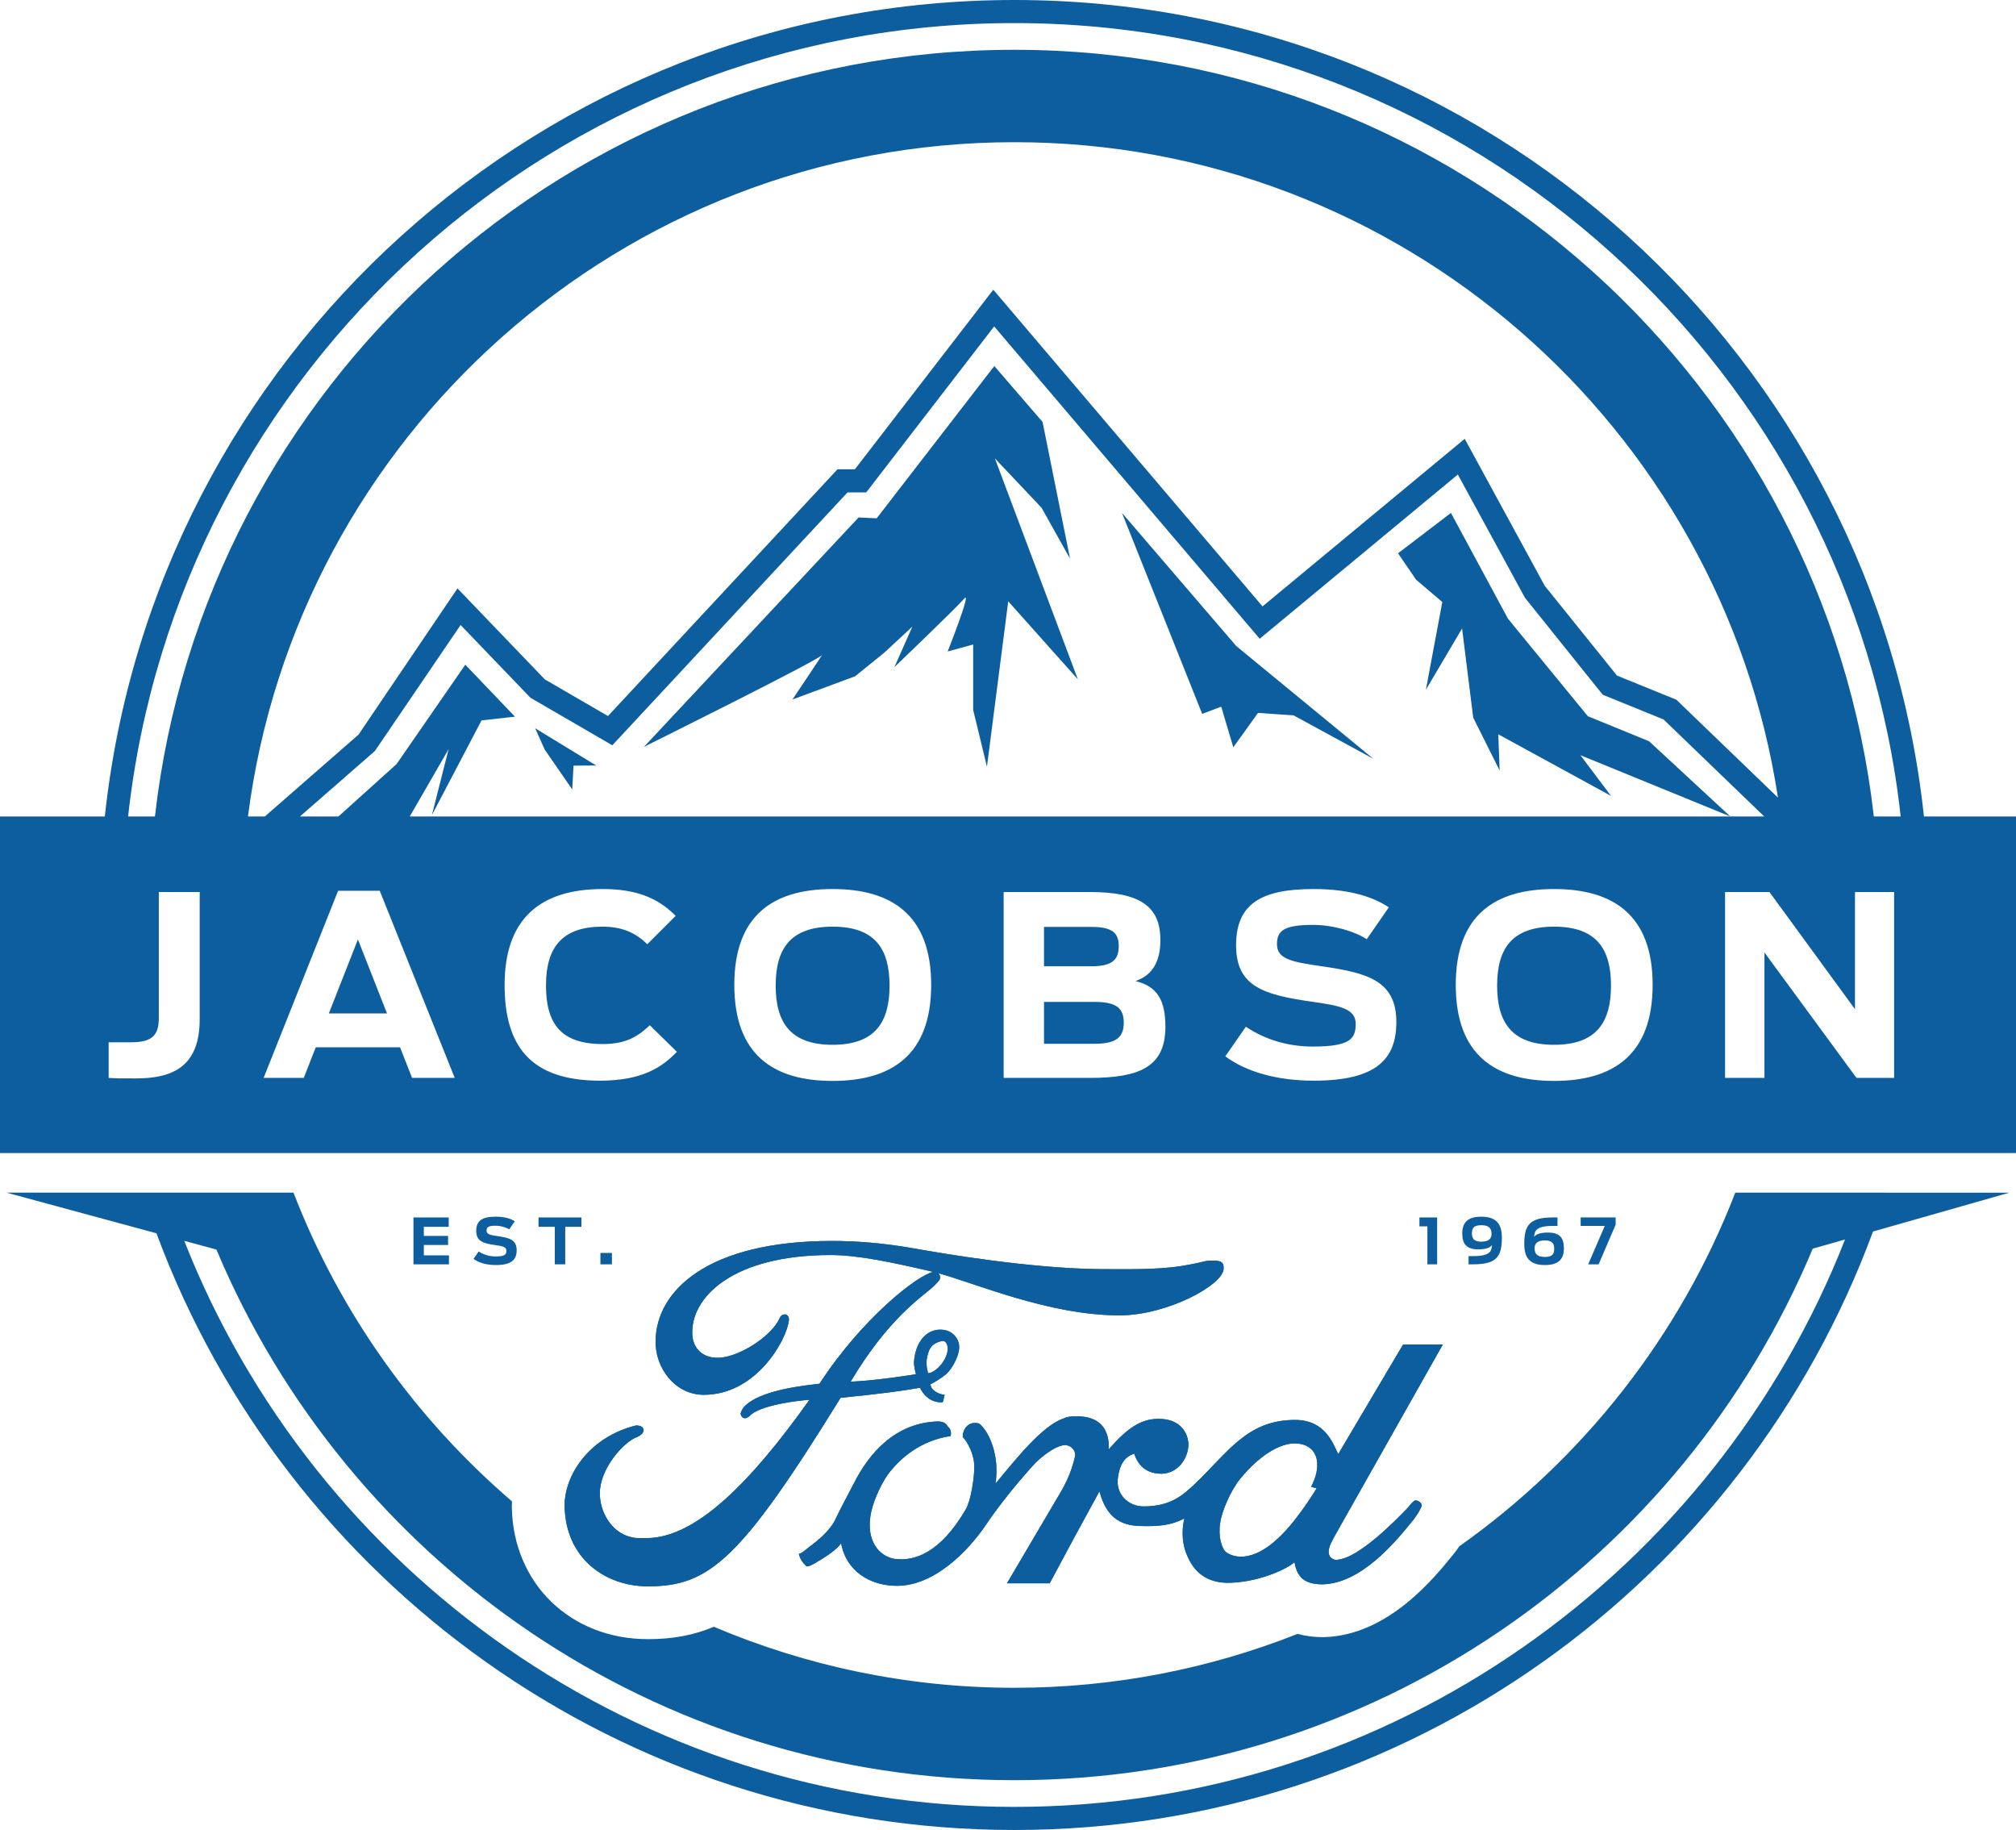
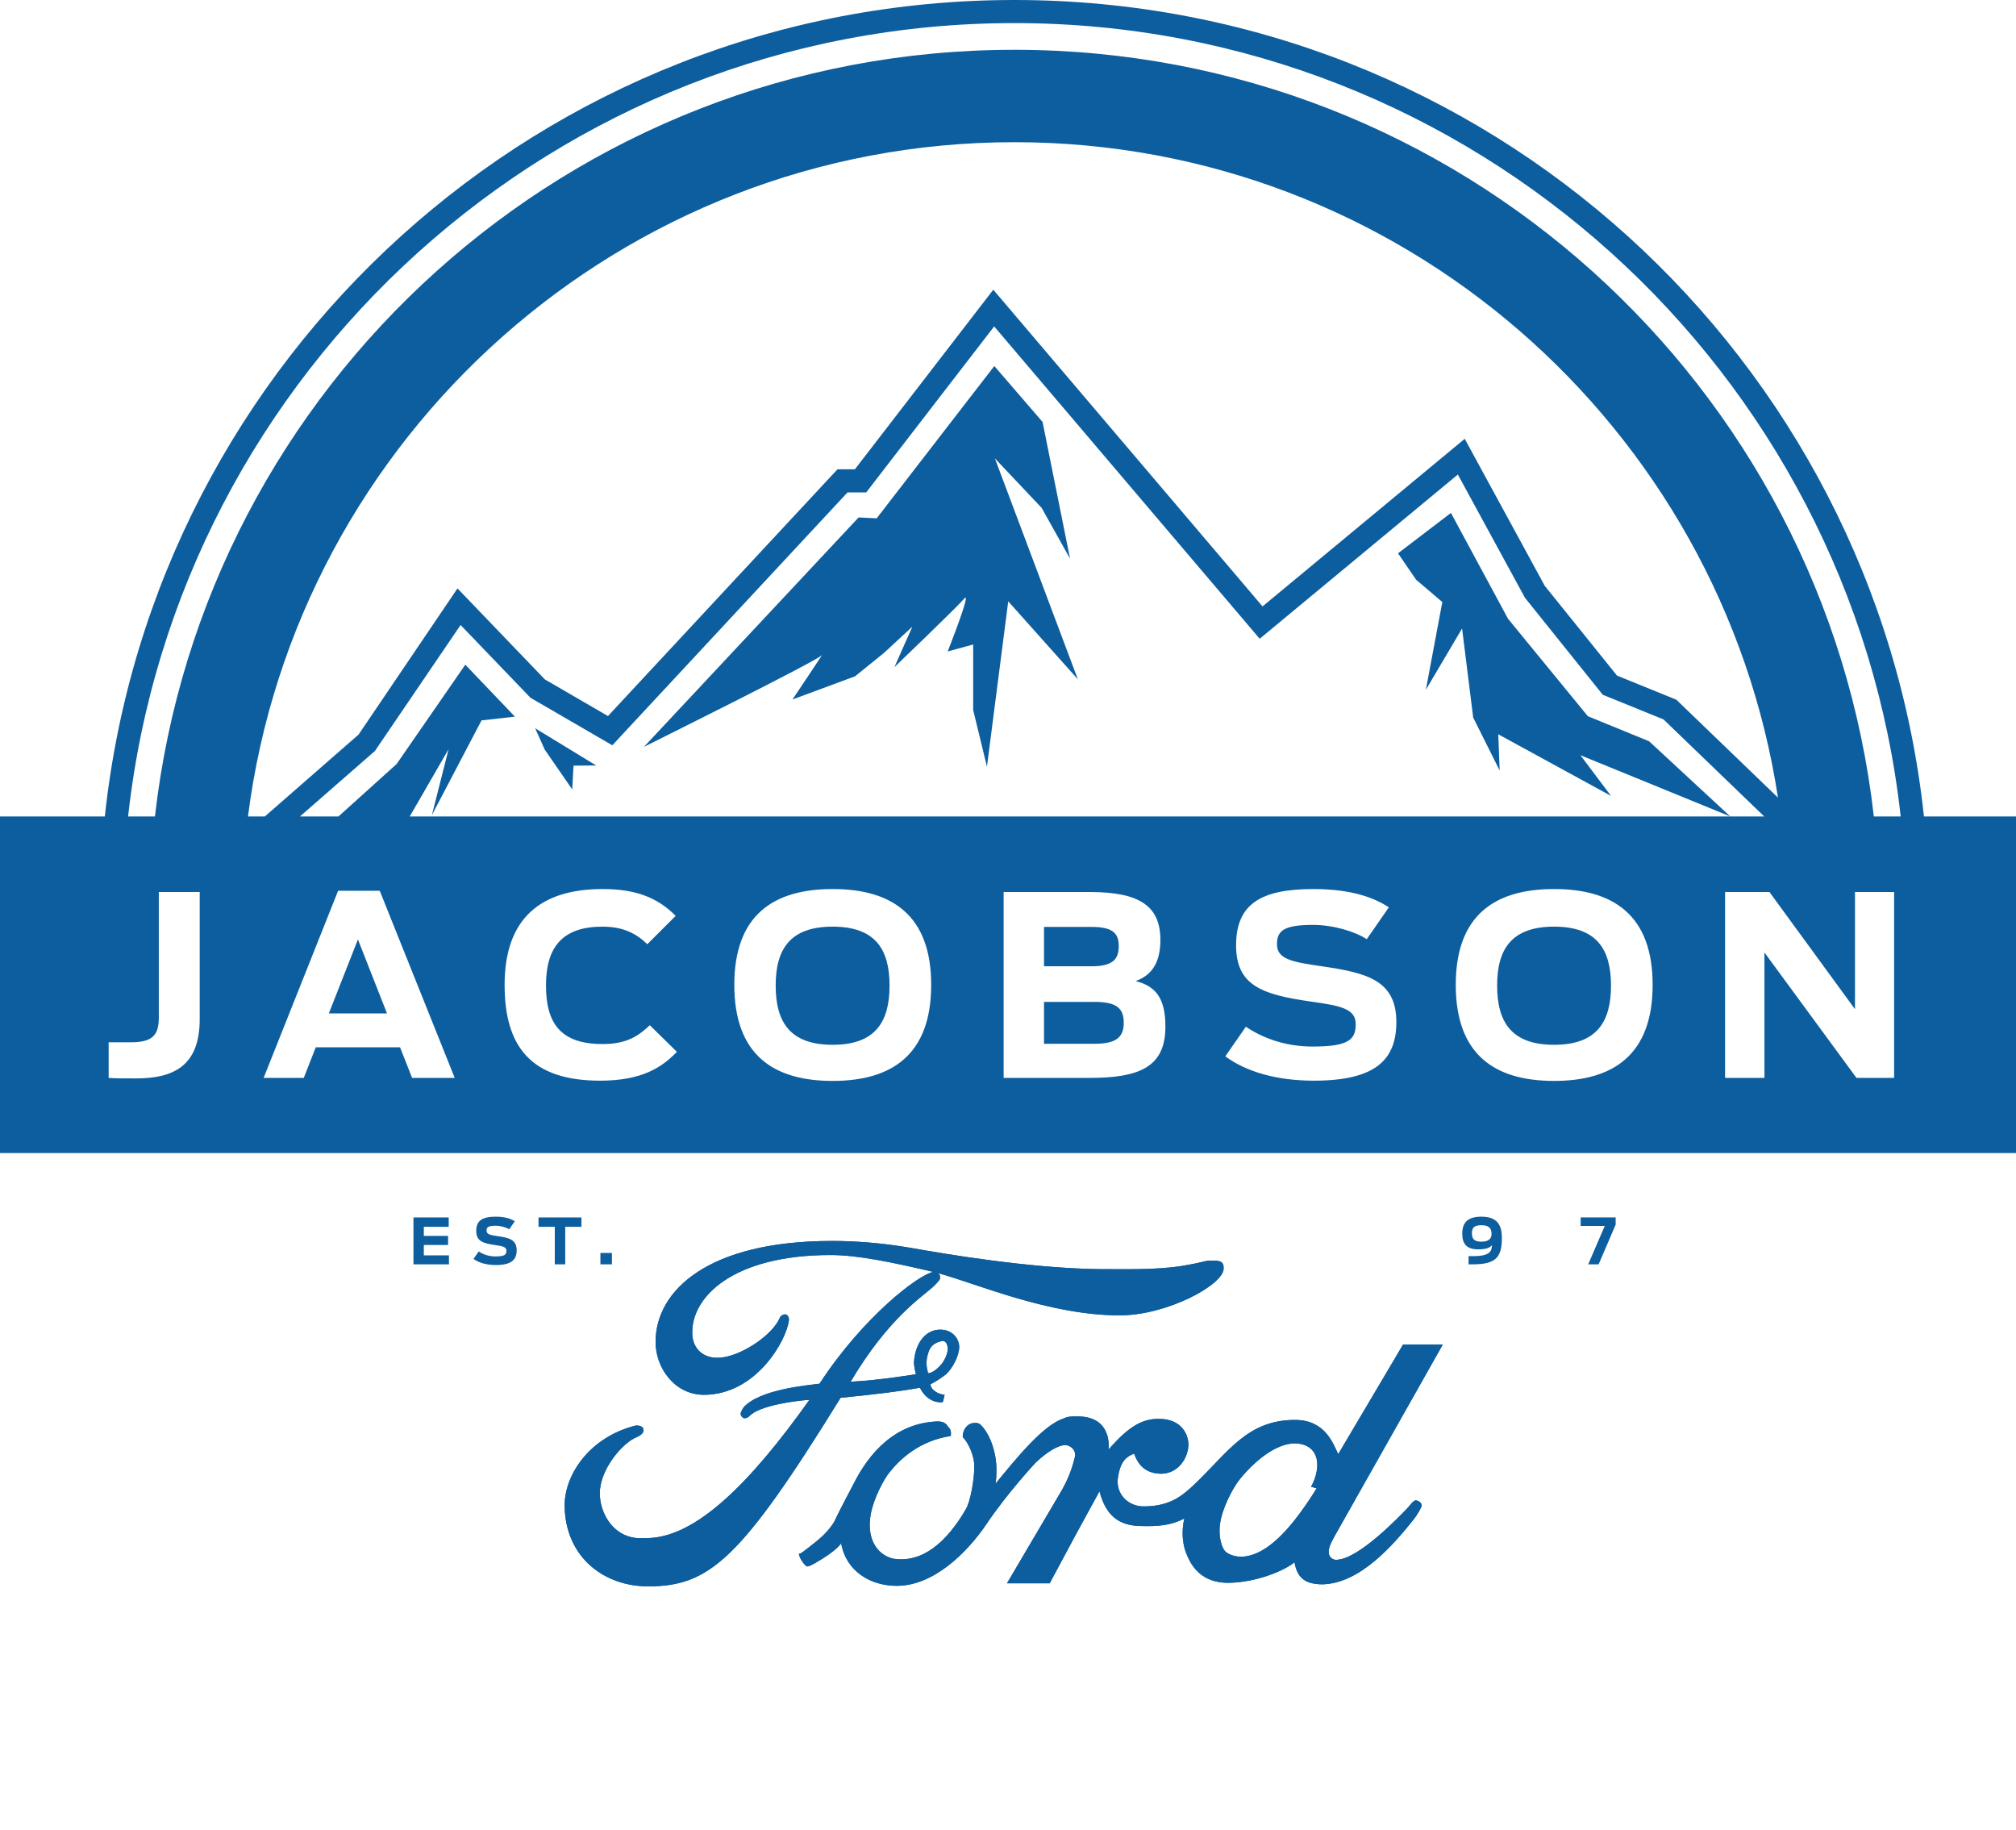
<svg xmlns="http://www.w3.org/2000/svg" version="1.1" id="Layer_1" x="0px" y="0px" viewBox="0 0 3837.27 3482.68" style="enable-background:new 0 0 3837.27 3482.68;" xml:space="preserve">
  <style type="text/css">
	.st0{fill:#0D5E9F;}
</style>
  <g id="Jacobson_Ford_Logo_-_Blue_1_">
    <g>
      <g>
        <path class="st0" d="M2694.55,2855.41c-3.84,0-10.54,8.6-14.36,13.38c-18.18,19.13-93.76,97.6-134.91,99.51     c8.62,0-14.33,4.79-16.25-13.39c-0.96-11.48,8.6-25.84,12.43-33.49l204.77-362.63h-75.6l-123.43,208.58     c-9.57-19.15-23.91-64.1-80.37-65.06c-93.76-0.96-130.12,63.15-195.17,124.38c-19.15,17.22-42.11,40.18-94.74,40.18     c-30.62,0-54.55-24.86-48.81-56.45c3.85-24.88,12.45-37.31,30.63-44.01c8.61,24.88,24.86,38.27,52.63,38.27     c31.56-0.96,49.74-29.66,50.7-54.54c0-21.05-13.4-47.84-51.67-49.76c-35.39-1.91-62.19,14.36-100.46,58.37     c0,0,9.56-65.07-62.2-63.16c-7.64,0-15.28,0-22.96,3.83c-39.23,12.45-89.93,75.59-130.12,124.39c1.91-9.57,1.91-19.14,1.91-28.7     c0-27.75-10.52-64.1-29.66-83.24c-3.83-3.83-7.65-3.83-11.48-3.83c-12.45,0-22.95,10.53-22.95,26.79     c9.55,9.56,22.01,33.49,22.01,56.45c0,22.96-6.72,65.07-16.29,81.32c-36.34,62.2-82.27,102.4-137.76,93.77     c-29.67-6.7-49.77-35.41-44.02-78.47c2.87-24.86,18.19-59.32,32.53-80.37c23.93-32.53,63.16-66.02,120.56-74.63     c0,0,2.87-11.48-4.78-17.23c-2.87-4.78-6.7-10.52-20.1-10.52c-81.33,2.88-131.07,61.24-159.78,118.65     c-10.51,20.09-25.84,48.79-34.45,66.98c0,0-7.64,21.05-43.05,47.84c-18.18,14.35-23.91,19.14-26.78,18.18     c0.96,6.7,5.73,16.28,14.35,23.93c2.86,1.9,12.43-3.84,16.25-5.74c44.98-25.84,49.76-38.28,49.76-38.28     c9.56,53.58,55.49,81.32,106.2,81.32c69.84,0,133.95-63.15,171.27-118.64c39.23-58.37,92.81-115.78,92.81-115.78     c21.07-20.09,43.05-33.49,56.45-33.49c12.45,0.95,21.05,11.48,18.19,22.96c-4.78,20.09-11.48,39.23-24.89,63.15l-104.29,177.01     H1998c46.88-88.03,48.79-90.89,94.73-175.09c12.43,46.88,37.3,65.06,77.49,66.02c34.44,0.96,58.37-0.96,84.19-14.35     c-6.7,26.8-2.86,53.58,5.74,71.76c9.58,22.01,28.71,49.76,75.6,50.71c56.45,0,111.94-24.88,128.22-39.22     c4.78,27.74,18.17,42.09,53.57,42.09c71.77-1.91,134.93-75.58,173.18-123.42c6.7-8.62,15.32-22.97,15.32-26.8     C2706.03,2859.23,2698.38,2855.41,2694.55,2855.41 M2506.05,2832.44c0,0-32.52,54.54-66.02,88.02     c-59.32,60.29-97.59,40.18-106.2,33.49c-8.61-6.7-15.31-30.63-11.49-54.54c2.88-23.93,21.06-64.11,38.27-85.16     c34.46-42.1,76.55-70.8,110.06-66.98c41.13,4.78,44.95,44.98,24.85,82.29L2506.05,2832.44z" />
        <path class="st0" d="M2694.55,2855.41c-3.84,0-10.54,8.6-14.36,13.38c-18.18,19.13-93.76,97.6-134.91,99.51     c8.62,0-14.33,4.79-16.25-13.39c-0.96-11.48,8.6-25.84,12.43-33.49l204.77-362.63h-75.6l-123.43,208.58     c-9.57-19.15-23.91-64.1-80.37-65.06c-93.76-0.96-130.12,63.15-195.17,124.38c-19.15,17.22-42.11,40.18-94.74,40.18     c-30.62,0-54.55-24.86-48.81-56.45c3.85-24.88,12.45-37.31,30.63-44.01c8.61,24.88,24.86,38.27,52.63,38.27     c31.56-0.96,49.74-29.66,50.7-54.54c0-21.05-13.4-47.84-51.67-49.76c-35.39-1.91-62.19,14.36-100.46,58.37     c0,0,9.56-65.07-62.2-63.16c-7.64,0-15.28,0-22.96,3.83c-39.23,12.45-89.93,75.59-130.12,124.39c1.91-9.57,1.91-19.14,1.91-28.7     c0-27.75-10.52-64.1-29.66-83.24c-3.83-3.83-7.65-3.83-11.48-3.83c-12.45,0-22.95,10.53-22.95,26.79     c9.55,9.56,22.01,33.49,22.01,56.45c0,22.96-6.72,65.07-16.29,81.32c-36.34,62.2-82.27,102.4-137.76,93.77     c-29.67-6.7-49.77-35.41-44.02-78.47c2.87-24.86,18.19-59.32,32.53-80.37c23.93-32.53,63.16-66.02,120.56-74.63     c0,0,2.87-11.48-4.78-17.23c-2.87-4.78-6.7-10.52-20.1-10.52c-81.33,2.88-131.07,61.24-159.78,118.65     c-10.51,20.09-25.84,48.79-34.45,66.98c0,0-7.64,21.05-43.05,47.84c-18.18,14.35-23.91,19.14-26.78,18.18     c0.96,6.7,5.73,16.28,14.35,23.93c2.86,1.9,12.43-3.84,16.25-5.74c44.98-25.84,49.76-38.28,49.76-38.28     c9.56,53.58,55.49,81.32,106.2,81.32c69.84,0,133.95-63.15,171.27-118.64c39.23-58.37,92.81-115.78,92.81-115.78     c21.07-20.09,43.05-33.49,56.45-33.49c12.45,0.95,21.05,11.48,18.19,22.96c-4.78,20.09-11.48,39.23-24.89,63.15l-104.29,177.01     H1998c46.88-88.03,48.79-90.89,94.73-175.09c12.43,46.88,37.3,65.06,77.49,66.02c34.44,0.96,58.37-0.96,84.19-14.35     c-6.7,26.8-2.86,53.58,5.74,71.76c9.58,22.01,28.71,49.76,75.6,50.71c56.45,0,111.94-24.88,128.22-39.22     c4.78,27.74,18.17,42.09,53.57,42.09c71.77-1.91,134.93-75.58,173.18-123.42c6.7-8.62,15.32-22.97,15.32-26.8     C2706.03,2859.23,2698.38,2855.41,2694.55,2855.41 M2506.05,2832.44c0,0-32.52,54.54-66.02,88.02     c-59.32,60.29-97.59,40.18-106.2,33.49c-8.61-6.7-15.31-30.63-11.49-54.54c2.88-23.93,21.06-64.11,38.27-85.16     c34.46-42.1,76.55-70.8,110.06-66.98c41.13,4.78,44.95,44.98,24.85,82.29L2506.05,2832.44z" />
        <path class="st0" d="M1751.14,2641.08c0,0,11.48,27.74,40.18,27.74c4.78,0.97,3.84-3.82,6.7-14.34     c-12.44-0.96-26.79-9.57-26.79-20.09c11.48-5.74,21.05-12.45,29.66-19.15c12.45-11.47,24.88-35.4,24.88-51.67     c0-15.31-11.47-29.66-28.7-32.52c-30.62-4.79-54.55,20.08-57.42,61.23c0,10.52,3.83,22.95,3.83,22.95s-66.96,11.49-124.38,14.36     c70.8-119.61,135.88-161.7,155.02-178.92c3.82-2.87,13.38-13.41,14.34-15.32c2.21-5.51,0.25-9.69-2.52-12.31     c72.14,19.55,211.11,80.25,345.06,80.25c90.88,0,198.06-58.37,198.06-88.98c0-7.67,0-15.32-19.15-15.32     c-21.05,0-9.57,1.91-62.19,10.54c-49.75,7.65-110.98,5.74-158.83,5.74c-130.12-1.91-289.91-28.71-354-40.2     c-55.51-9.57-106.22-13.39-151.19-13.39c-238.24,0-334.88,95.69-335.83,190.41c-0.96,50.72,36.34,102.38,91.85,102.38     c99.51,0,156.92-103.34,161.69-140.65c0,0,1.91-6.7-3.82-11.48c-2.86-1.91-10.52-0.96-13.39,5.74     c-13.41,31.58-66.97,67.93-105.24,74.64c-35.41,6.7-59.32-12.45-61.23-42.1c-3.84-72.72,78.44-152.15,263.11-152.15     c52.63,0,119.61,14.35,193.29,31.59c0.65,0.14,1.45,0.38,2.11,0.52c-28.95,5.81-133.99,86.42-216.44,212.84     c-22.01,2.87-113.86,10.52-144.46,44.97c-2.88,3.83-5.76,10.52-5.76,12.44c1.91,7.66,7.67,11.49,16.28,4.78     c19.12-22,96.63-30.62,114.81-31.57c-112.9,158.83-217.19,263.13-310.01,263.13c-9.56,0-19.14,0.96-29.65-1.93     c-37.32-8.6-59.33-47.84-59.33-83.23c0-46.91,44.97-97.61,70.8-107.18c8.62-3.83,12.44-8.61,12.44-12.43     c0-5.74-3.82-9.57-14.35-9.57c-88.97,21.99-136.82,94.72-135.86,154.04c1.91,97.59,75.58,152.14,158.83,152.14     c116.72,0,176.04-50.72,366.45-358.81C1675.57,2652.56,1712.88,2647.77,1751.14,2641.08 M1766.45,2576     c3.83-14.35,12.44-21.05,26.81-23.92c6.67-0.96,9.54,5.74,10.5,11.48c1.91,11.48-7.65,28.71-13.38,34.46     c-14.36,16.26-23.93,15.29-23.93,15.29C1763.58,2601.85,1761.66,2591.32,1766.45,2576" />
        <path class="st0" d="M1751.14,2641.08c0,0,11.48,27.74,40.18,27.74c4.78,0.97,3.84-3.82,6.7-14.34     c-12.44-0.96-26.79-9.57-26.79-20.09c11.48-5.74,21.05-12.45,29.66-19.15c12.45-11.47,24.88-35.4,24.88-51.67     c0-15.31-11.47-29.66-28.7-32.52c-30.62-4.79-54.55,20.08-57.42,61.23c0,10.52,3.83,22.95,3.83,22.95s-66.96,11.49-124.38,14.36     c70.8-119.61,135.88-161.7,155.02-178.92c3.82-2.87,13.38-13.41,14.34-15.32c2.21-5.51,0.25-9.69-2.52-12.31     c72.14,19.55,211.11,80.25,345.06,80.25c90.88,0,198.06-58.37,198.06-88.98c0-7.67,0-15.32-19.15-15.32     c-21.05,0-9.57,1.91-62.19,10.54c-49.75,7.65-110.98,5.74-158.83,5.74c-130.12-1.91-289.91-28.71-354-40.2     c-55.51-9.57-106.22-13.39-151.19-13.39c-238.24,0-334.88,95.69-335.83,190.41c-0.96,50.72,36.34,102.38,91.85,102.38     c99.51,0,156.92-103.34,161.69-140.65c0,0,1.91-6.7-3.82-11.48c-2.86-1.91-10.52-0.96-13.39,5.74     c-13.41,31.58-66.97,67.93-105.24,74.64c-35.41,6.7-59.32-12.45-61.23-42.1c-3.84-72.72,78.44-152.15,263.11-152.15     c52.63,0,119.61,14.35,193.29,31.59c0.65,0.14,1.45,0.38,2.11,0.52c-28.95,5.81-133.99,86.42-216.44,212.84     c-22.01,2.87-113.86,10.52-144.46,44.97c-2.88,3.83-5.76,10.52-5.76,12.44c1.91,7.66,7.67,11.49,16.28,4.78     c19.12-22,96.63-30.62,114.81-31.57c-112.9,158.83-217.19,263.13-310.01,263.13c-9.56,0-19.14,0.96-29.65-1.93     c-37.32-8.6-59.33-47.84-59.33-83.23c0-46.91,44.97-97.61,70.8-107.18c8.62-3.83,12.44-8.61,12.44-12.43     c0-5.74-3.82-9.57-14.35-9.57c-88.97,21.99-136.82,94.72-135.86,154.04c1.91,97.59,75.58,152.14,158.83,152.14     c116.72,0,176.04-50.72,366.45-358.81C1675.57,2652.56,1712.88,2647.77,1751.14,2641.08 M1766.45,2576     c3.83-14.35,12.44-21.05,26.81-23.92c6.67-0.96,9.54,5.74,10.5,11.48c1.91,11.48-7.65,28.71-13.38,34.46     c-14.36,16.26-23.93,15.29-23.93,15.29C1763.58,2601.85,1761.66,2591.32,1766.45,2576" />
        <path class="st0" d="M1982.66,966.52l54.06,96.62l-52.27-260.11l-91.86-106.43l-223.9,289.83l-34.45-1.65l-408.51,436.55     c0,0,330.84-164.2,338.46-174.36c7.62-10.16-55.82,84.26-55.82,84.26l119.24-44.17l55.65-45.06l53.33-49.44l-34.12,77.02     c0,0,117.68-112.61,132.92-130.4c15.24-17.76-31.56,100.63-31.56,100.63l48.52-13.25v124.55l26.21,108.02l40.54-314.72     l132.5,148.39l-157.94-420.45L1982.66,966.52z" />
        <polygon class="st0" points="3022.28,1363.02 2870.36,1177.55 2761.72,976.15 2661.02,1053 2695.48,1103.34 2745.31,1145.75      2714.03,1312.68 2782.92,1196.09 2804.11,1365.67 2854.47,1466.36 2851.82,1397.46 3066.45,1514.7 3008.15,1437.23      3293.45,1553.81 3138.86,1410.72    " />
-         <polygon class="st0" points="2135.61,976.15 2288.26,1358.6 2324.48,1344.92 2347.5,1422.2 2394.52,1356.71 2462.27,1361.47      2614.1,1444.13 2352.95,1229.34    " />
        <polygon class="st0" points="1036.84,1426.63 1089.18,1502.35 1091.64,1457.11 1134.74,1456.79 1018.63,1385.97    " />
-         <path class="st0" d="M3590.42,2269.76h-46.56h-53.12h-187.78c-105.44,272.85-290,506.59-525.34,673.07     c-2.45,3.51-4.73,6.94-7.61,10.64c-38.6,48.29-127.06,158.91-249.8,162.16c-0.9,0.03-1.78,0.06-2.68,0.06     c-17.1,0-32.97-2.25-47.74-6.19c-166.98,66.06-348.76,102.56-538.99,102.56c-202.85,0-396.09-41.52-572.01-116.14     c-37.56,15.93-78.16,23.6-125.28,23.6c-147.39,0-256.45-105.41-259.29-250.65c-0.07-3.82,0.15-7.7,0.31-11.56     c-183.13-157.27-327.4-358.58-415.88-587.54H370.87h-53.12h-46.56H62.82H12.57l285.23,77.35     c246.06,663.05,884.33,1135.57,1633,1135.57c749.97,0,1389.16-474.13,1634.3-1138.97l259.61-73.94h-50.24H3590.42z      M1930.8,3438.73c-717.2,0-1331.92-447.14-1580.09-1077.26l61.21,16.59c248.97,593.2,835.25,1009.84,1518.88,1009.84     c684.28,0,1270.99-417.43,1519.57-1011.52l61.5-17.52C3264.37,2990.36,2648.98,3438.73,1930.8,3438.73" />
        <path class="st0" d="M1584.82,1763.53c-81.15,0-108.38,42.96-108.38,112.2c0,69.22,27.22,112.65,108.38,112.65     c81.16,0,108.36-43.43,108.36-112.65C1693.18,1806.49,1665.98,1763.53,1584.82,1763.53" />
        <polygon class="st0" points="625.9,1928.7 736.64,1928.7 681.27,1787.88    " />
        <path class="st0" d="M2129.43,1800.29c0-24.83-12.4-36.28-52.03-36.28h-90.22v74.95h90.22     C2118.93,1838.96,2129.43,1825.12,2129.43,1800.29" />
        <path class="st0" d="M2958.03,1763.53c-81.17,0-108.39,42.96-108.39,112.2c0,69.22,27.22,112.65,108.39,112.65     c81.15,0,108.36-43.43,108.36-112.65C3066.39,1806.49,3039.18,1763.53,2958.03,1763.53" />
        <path class="st0" d="M3662.07,1553.81C3568.53,680.3,2829.16,0,1930.8,0C1032.45,0,293.07,680.3,199.53,1553.81H0v640.58h0.01     h249.27h45.86h52.45h183.99h2608.58h96.3h93.56h184h52.44h45.87h224.94v-640.58H3662.07z M380.11,1939.68     c0,89.28-50.13,112.67-121.27,112.67c-30.55,0-35.8,0-52.03-0.96v-67.79h42.5c40.57,0,52.97-13.36,52.97-46.78v-239.18h77.83     V1939.68z M784.38,2051.39l-22.91-58.24H601.06l-22.91,58.24h-76.38l141.78-356.13h79.25l142.74,356.13H784.38z M471.99,1553.81     C564.37,831.09,1183.37,270.62,1930.8,270.62c735.01,0,1345.41,542.09,1453.39,1247.37l-190.37-183.42l-3.05-2.95l-112.98-45.9     l-137.5-170.85l-152.34-279.76l-384.85,318.95l-512.46-602.69l-263.46,341.77h-33.13l-436.83,469.58l-120.2-69.77L870.78,1119.8     l-188.31,278.23l-178.35,155.78H471.99z M1142.35,2056.65c-132.23,0-181.88-65.4-181.88-182.36c0-127,69.22-182.35,186.65-182.35     c64.43,0,105.52,17.19,138.92,51.06l-53.94,53.97c-21.49-21.02-46.78-33.43-85.46-33.43c-75.42,0-107.41,38.19-107.41,111.72     c0,71.12,26.73,111.7,107.89,111.7c45.83,0,67.79-15.27,89.75-35.81l51.56,50.61     C1260.27,2030.86,1222.55,2056.65,1142.35,2056.65 M1584.82,2057.11c-112.67,0-187.13-49.64-187.13-182.83     c0-132.72,74.46-182.35,187.13-182.35c112.67,0,187.61,49.64,187.61,182.35C1772.43,2007.48,1697.49,2057.11,1584.82,2057.11      M2073.59,2051.39h-163.26v-353.75h164.23c94.02,0,134.13,26.27,134.13,91.18c0,41.05-14.78,66.85-47.25,78.3     c41.53,10.03,56.8,36.77,56.8,86.89C2218.24,2030.86,2168.58,2051.39,2073.59,2051.39 M2500.77,2056.65     c-70.17,0-128.41-16.71-168.53-46.3l39.16-56.34c37.71,25.29,81.63,37.7,126.97,37.7c69.22,0,82.11-13.37,82.11-42.95     c0-29.14-29.6-34.85-84.01-42.48c-94.54-13.37-143.7-30.55-143.7-107.41c0-78.77,47.74-106.94,147.51-106.94     c72.09,0,116.01,16.7,143.22,34.85l-42.01,60.62c-22.44-14.8-63.97-27.22-102.16-27.22c-55.38,0-68.75,10.98-68.75,36.78     c0,28.62,29.11,33.88,85.45,41.99c84.98,12.43,141.78,26.25,141.78,106C2657.82,2016.54,2618.69,2056.65,2500.77,2056.65      M2958.03,2057.11c-112.67,0-187.13-49.64-187.13-182.83c0-132.72,74.46-182.35,187.13-182.35     c112.66,0,187.61,49.64,187.61,182.35C3145.64,2007.48,3070.68,2057.11,2958.03,2057.11 M779.92,1553.81l73.94-128.07     l-31.8,125.43l94.51-180.2l63.59-7.06l-94.5-98.92L754.94,1454l-110.7,99.81h-73.28l142.59-124.54l163.16-239.81l132.91,138.4     l155.87,90.52l447.69-481.28h35.59l243.53-315.9l505.41,594.43l377.16-312.57l127.76,234.59l148.07,184.53l115.67,46.99     l191.66,184.65h-64.57H779.92z M3605.27,2051.39h-71.61l-175.2-238.7v238.7h-74.94v-353.75h84.49l162.78,222.95v-222.95h74.48     V2051.39z M3566.67,1553.81C3473.57,732.76,2776.74,94.77,1930.8,94.77c-845.95,0-1542.76,637.98-1635.87,1459.04h-51.1     C337.46,705.8,1058.25,43.95,1930.8,43.95c872.56,0,1593.34,661.85,1686.98,1509.86H3566.67z" />
        <path class="st0" d="M2082.66,1906.73h-95.48v79.74h95.48c40.09,0,56.32-10.99,56.32-40.11     C2138.99,1917.24,2123.23,1906.73,2082.66,1906.73" />
        <polygon class="st0" points="786.98,2316.93 854.08,2316.93 854.08,2334.74 806.73,2334.74 806.73,2352.1 852.87,2352.1      852.87,2369.33 806.73,2369.33 806.73,2389.1 854.55,2389.1 854.55,2406.19 786.98,2406.19    " />
        <path class="st0" d="M901.28,2395.83l9.9-14.21c9.5,6.39,20.59,9.52,32.04,9.52c17.47,0,20.71-3.38,20.71-10.84     c0-7.35-7.45-8.79-21.19-10.74c-23.85-3.36-36.27-7.7-36.27-27.11c0-19.88,12.05-26.97,37.23-26.97     c18.18,0,29.26,4.21,36.13,8.79l-10.6,15.31c-5.65-3.75-16.14-6.88-25.78-6.88c-13.97,0-17.34,2.77-17.34,9.27     c0,7.23,7.34,8.56,21.55,10.61c21.45,3.13,35.79,6.62,35.79,26.74c0,18.06-9.88,28.19-39.65,28.19     C926.12,2407.52,911.42,2403.31,901.28,2395.83" />
        <polygon class="st0" points="1055.99,2334.75 1025.01,2334.75 1025.01,2316.93 1106.71,2316.93 1106.71,2334.75 1075.86,2334.75      1075.86,2406.18 1055.99,2406.18    " />
        <rect x="1142.82" y="2384.51" class="st0" width="21.94" height="21.68" />
-         <polygon class="st0" points="2716.93,2333.91 2701.75,2333.91 2701.75,2316.93 2735.47,2316.93 2735.47,2406.19 2716.93,2406.19         " />
        <path class="st0" d="M2795.29,2390.53h9.04c33.61,0,34.71-10.59,35.54-20.97c-4.08,5.56-12.4,8.09-26.62,8.09     c-23,0-29.99-11.93-29.99-30c0-19.99,9.4-32.17,36.25-32.17c28.06,0,39.17,13.37,39.17,39.86c0,36.63-10.39,50.84-54.95,50.84     h-8.45V2390.53z M2839.04,2348.36c0-12.04-6.5-16.63-19.52-16.63c-14.93,0-17.83,6.03-17.83,15.66c0,9.66,3.85,15.66,17.59,15.66     C2832.16,2363.06,2839.04,2358.36,2839.04,2348.36" />
-         <path class="st0" d="M2901.3,2367.64c0-36.63,10.48-50.72,54.93-50.72h8.32v16.14h-8.92c-33.13,0-34.59,10.36-35.55,20.84     c4.11-5.55,12.4-8.19,26.62-8.19c23.03,0,30.01,11.08,30.01,30.01c0,19.98-9.41,31.8-36.27,31.8     C2912.39,2407.53,2901.3,2394.15,2901.3,2367.64 M2958.29,2376.45c0-9.66-3.74-15.8-17.59-15.8c-12.91,0-19.76,4.83-19.76,14.83     c0,12.05,6.5,16.63,19.64,16.63C2955.38,2392.11,2958.29,2385.95,2958.29,2376.45" />
        <polygon class="st0" points="3054.53,2333.07 3008.64,2333.07 3008.64,2316.93 3075.25,2316.93 3075.25,2330.67 3042.85,2406.19      3022.97,2406.19    " />
      </g>
    </g>
  </g>
</svg>